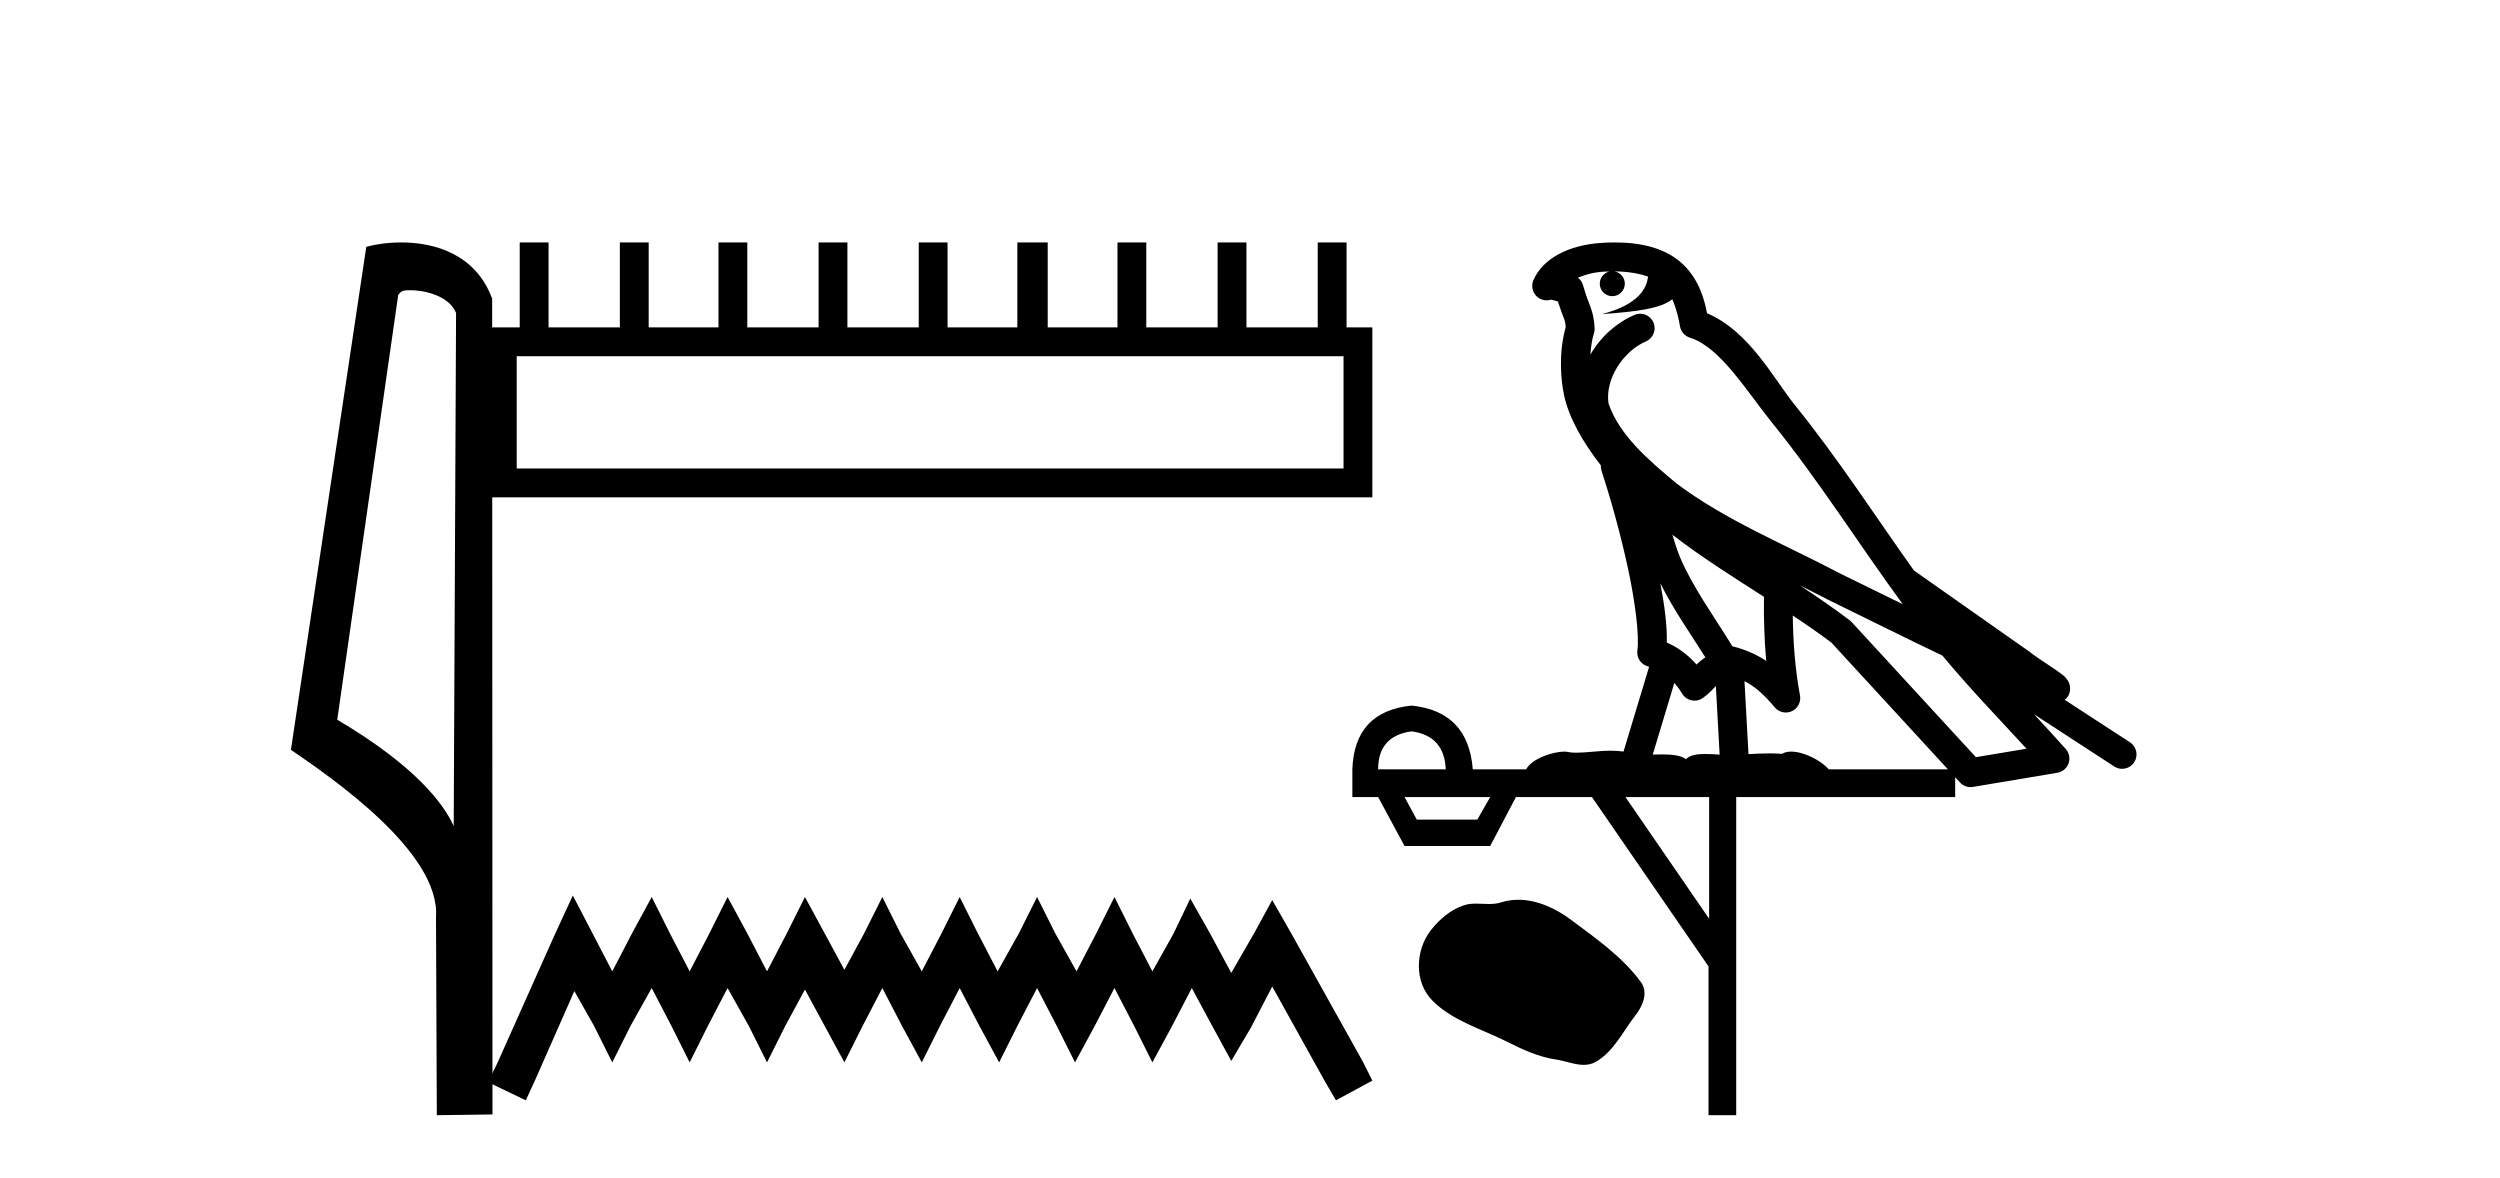
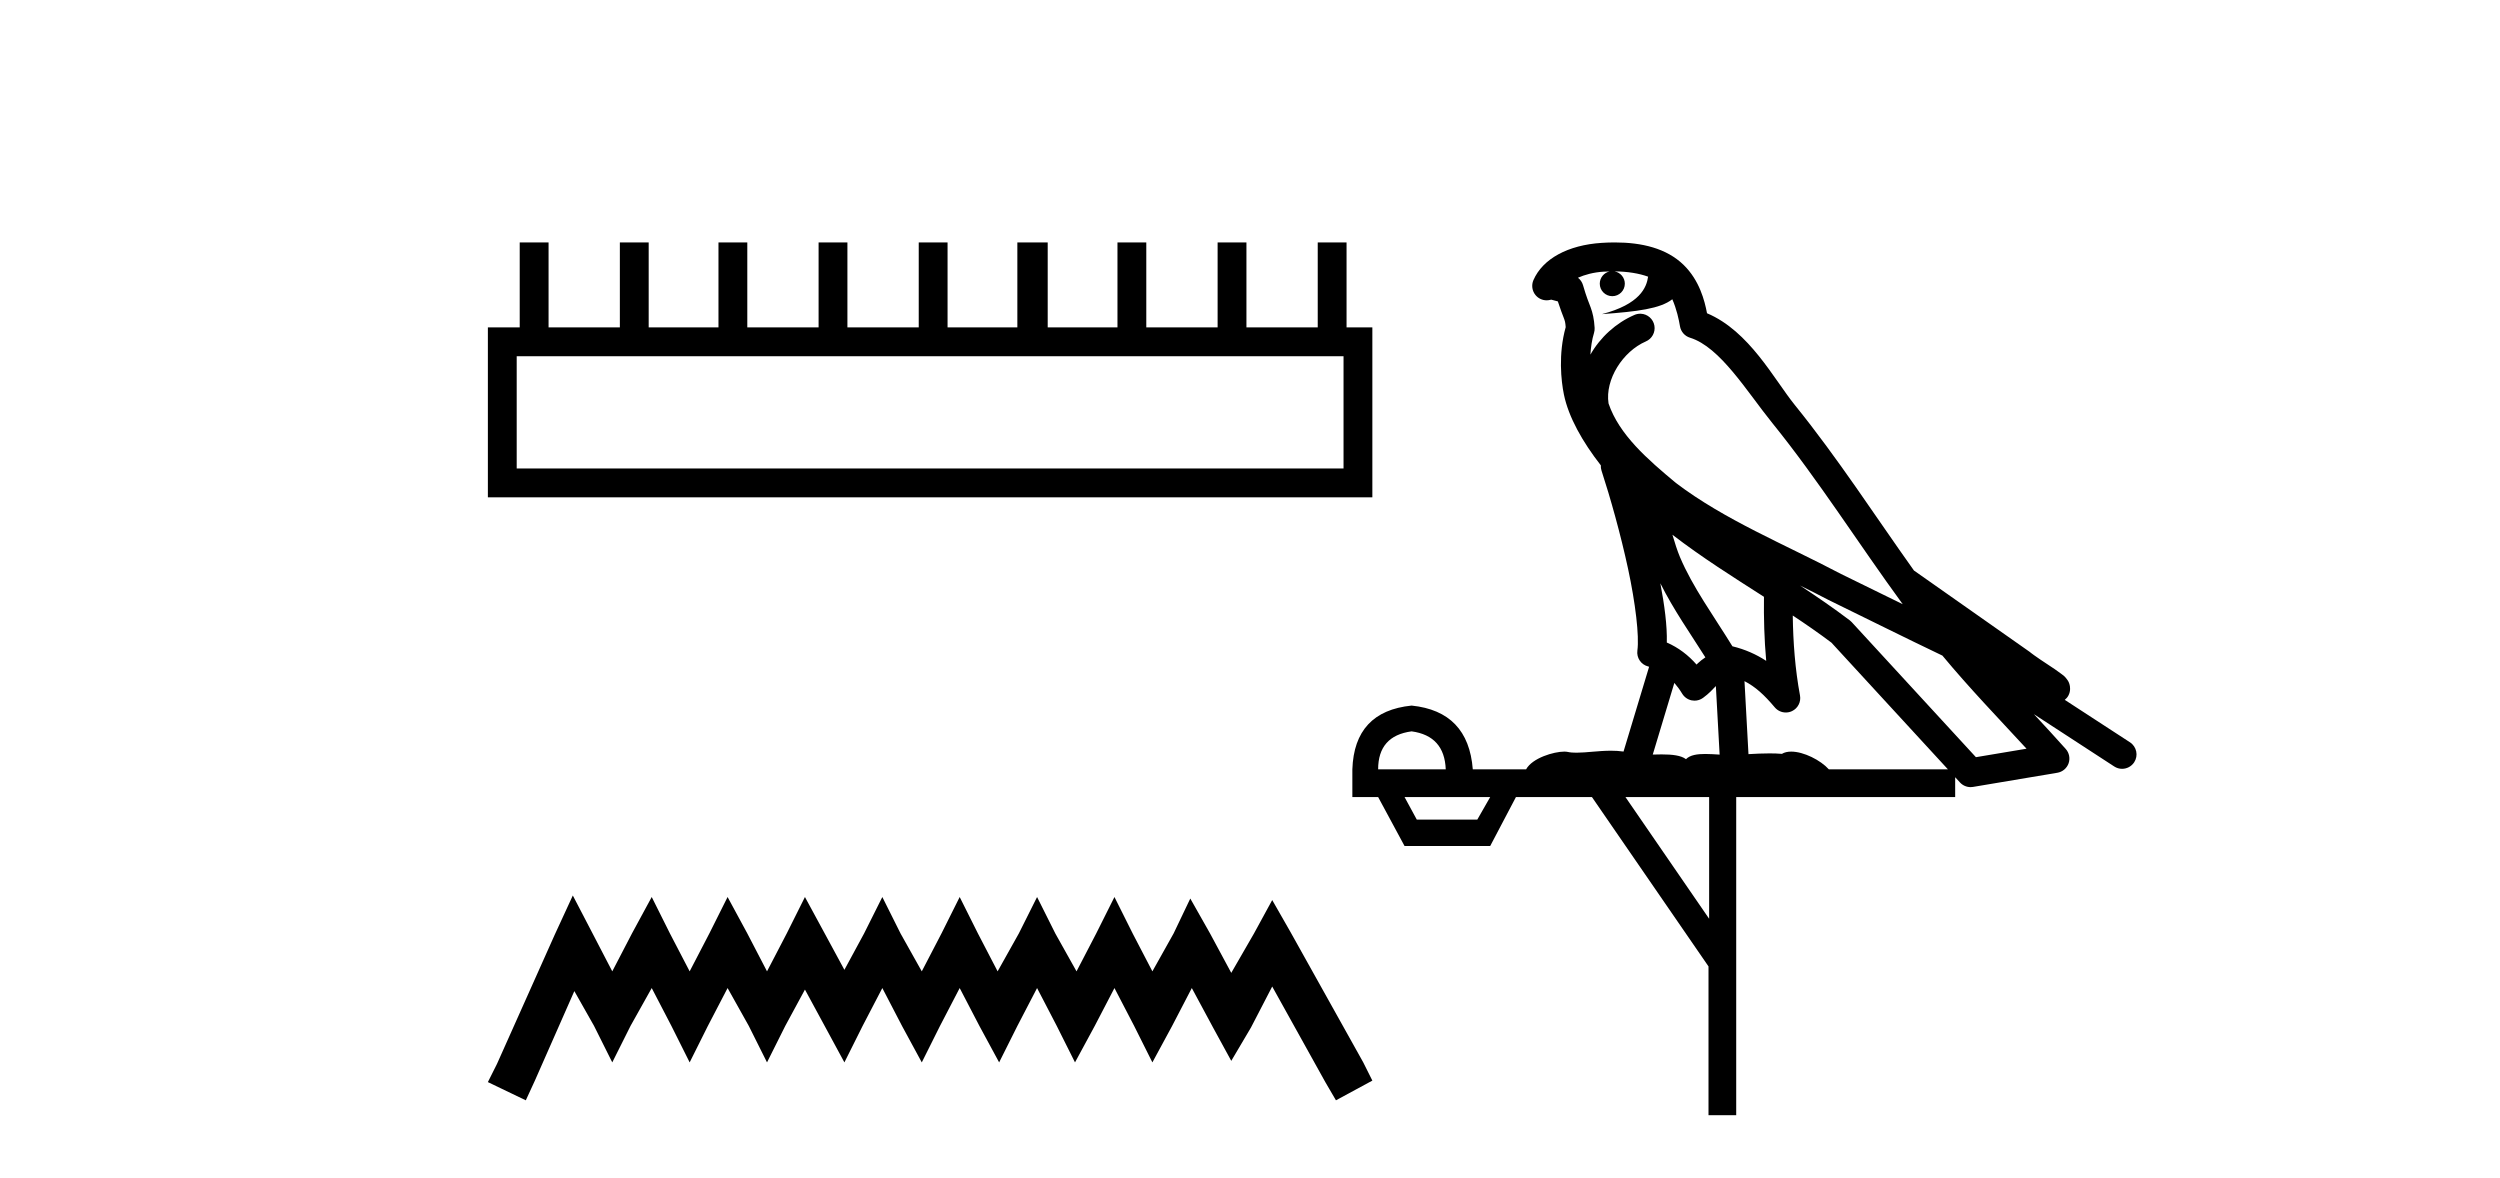
<svg xmlns="http://www.w3.org/2000/svg" width="87.0" height="41.0">
-   <path d="M 14.259 10.1 C 14.884 10.1 15.648 10.34 15.871 10.89 L 15.789 28.751 L 15.789 28.751 C 15.473 28.034 14.531 26.699 11.736 25.046 L 13.858 10.263 C 13.958 10.157 13.955 10.1 14.259 10.1 ZM 15.789 28.751 L 15.789 28.751 C 15.789 28.751 15.789 28.751 15.789 28.751 L 15.789 28.751 L 15.789 28.751 ZM 13.962 8.437 C 13.484 8.437 13.053 8.505 12.747 8.588 L 10.124 26.094 C 11.512 27.044 15.325 29.648 15.173 31.91 L 15.201 38.809 L 17.138 38.783 L 17.127 10.393 C 16.551 8.837 15.12 8.437 13.962 8.437 Z" style="fill:#000000;stroke:none" />
  <path d="M 46.755 12.397 L 46.755 16.303 L 17.981 16.303 L 17.981 12.397 ZM 18.086 8.437 L 18.086 11.393 L 16.978 11.393 L 16.978 17.307 L 47.758 17.307 L 47.758 11.393 L 46.86 11.393 L 46.86 8.437 L 45.857 8.437 L 45.857 11.393 L 43.376 11.393 L 43.376 8.437 L 42.373 8.437 L 42.373 11.393 L 39.891 11.393 L 39.891 8.437 L 38.888 8.437 L 38.888 11.393 L 36.46 11.393 L 36.46 8.437 L 35.404 8.437 L 35.404 11.393 L 32.975 11.393 L 32.975 8.437 L 31.972 8.437 L 31.972 11.393 L 29.49 11.393 L 29.49 8.437 L 28.487 8.437 L 28.487 11.393 L 26.006 11.393 L 26.006 8.437 L 25.003 8.437 L 25.003 11.393 L 22.574 11.393 L 22.574 8.437 L 21.571 8.437 L 21.571 11.393 L 19.09 11.393 L 19.09 8.437 Z" style="fill:#000000;stroke:none" />
  <path d="M 19.934 31.163 L 19.301 32.536 L 17.295 37.024 L 16.978 37.657 L 18.298 38.291 L 18.614 37.605 L 19.987 34.49 L 20.674 35.704 L 21.307 36.971 L 21.941 35.704 L 22.68 34.384 L 23.366 35.704 L 24 36.971 L 24.633 35.704 L 25.32 34.384 L 26.059 35.704 L 26.692 36.971 L 27.326 35.704 L 28.012 34.437 L 28.699 35.704 L 29.385 36.971 L 30.018 35.704 L 30.705 34.384 L 31.391 35.704 L 32.078 36.971 L 32.711 35.704 L 33.397 34.384 L 34.084 35.704 L 34.77 36.971 L 35.404 35.704 L 36.09 34.384 L 36.776 35.704 L 37.41 36.971 L 38.096 35.704 L 38.783 34.384 L 39.469 35.704 L 40.103 36.971 L 40.789 35.704 L 41.475 34.384 L 42.214 35.757 L 42.848 36.918 L 43.534 35.757 L 44.273 34.331 L 46.121 37.657 L 46.491 38.291 L 47.758 37.605 L 47.441 36.971 L 44.907 32.431 L 44.273 31.322 L 43.64 32.483 L 42.848 33.856 L 42.109 32.483 L 41.422 31.269 L 40.842 32.483 L 40.103 33.803 L 39.416 32.483 L 38.783 31.216 L 38.149 32.483 L 37.463 33.803 L 36.724 32.483 L 36.09 31.216 L 35.456 32.483 L 34.717 33.803 L 34.031 32.483 L 33.397 31.216 L 32.764 32.483 L 32.078 33.803 L 31.338 32.483 L 30.705 31.216 L 30.071 32.483 L 29.385 33.75 L 28.699 32.483 L 28.012 31.216 L 27.379 32.483 L 26.692 33.803 L 26.006 32.483 L 25.32 31.216 L 24.686 32.483 L 24 33.803 L 23.313 32.483 L 22.68 31.216 L 21.993 32.483 L 21.307 33.803 L 20.621 32.483 L 19.934 31.163 Z" style="fill:#000000;stroke:none" />
  <path d="M 56.186 9.444 C 56.639 9.448 57.038 9.513 57.354 9.628 C 57.301 10.005 57.069 10.588 55.746 10.932 C 56.977 10.843 57.781 10.742 58.196 10.414 C 58.346 10.752 58.427 11.134 58.463 11.353 C 58.494 11.541 58.629 11.696 58.811 11.752 C 59.865 12.075 60.792 13.629 61.681 14.727 C 63.282 16.706 64.669 18.912 66.215 21.026 C 65.501 20.676 64.789 20.325 64.072 19.976 C 62.078 18.927 60.032 18.102 58.324 16.809 C 57.331 15.982 56.347 15.129 55.977 14.04 C 55.85 13.201 56.478 12.229 57.273 11.883 C 57.489 11.792 57.614 11.563 57.573 11.332 C 57.532 11.1 57.335 10.928 57.101 10.918 C 57.093 10.918 57.086 10.918 57.079 10.918 C 57.007 10.918 56.936 10.933 56.871 10.963 C 56.236 11.24 55.691 11.735 55.346 12.341 C 55.362 12.085 55.399 11.822 55.472 11.585 C 55.489 11.529 55.496 11.47 55.493 11.411 C 55.476 11.099 55.423 10.882 55.355 10.698 C 55.286 10.514 55.212 10.35 55.089 9.924 C 55.059 9.821 54.997 9.73 54.913 9.665 C 55.149 9.561 55.445 9.477 55.802 9.454 C 55.874 9.449 55.943 9.449 56.013 9.447 L 56.013 9.447 C 55.818 9.49 55.672 9.664 55.672 9.872 C 55.672 10.112 55.867 10.307 56.108 10.307 C 56.349 10.307 56.544 10.112 56.544 9.872 C 56.544 9.658 56.389 9.481 56.186 9.444 ZM 58.2 18.609 C 59.221 19.395 60.314 20.083 61.386 20.769 C 61.377 21.509 61.396 22.252 61.464 22.998 C 61.116 22.771 60.732 22.599 60.288 22.491 C 59.628 21.419 58.904 20.432 58.462 19.384 C 58.371 19.166 58.284 18.896 58.2 18.609 ZM 57.78 20.298 C 58.241 21.223 58.828 22.053 59.347 22.876 C 59.247 22.943 59.157 23.013 59.086 23.081 C 59.067 23.099 59.057 23.11 59.04 23.127 C 58.755 22.8 58.407 22.534 58.005 22.36 C 58.02 21.773 57.925 21.065 57.78 20.298 ZM 62.64 20.376 L 62.64 20.376 C 62.97 20.538 63.297 20.702 63.618 20.871 C 63.623 20.873 63.627 20.876 63.632 20.878 C 64.948 21.52 66.264 22.179 67.596 22.815 C 68.534 23.946 69.547 24.996 70.523 26.055 C 69.936 26.153 69.349 26.251 68.762 26.35 C 67.321 24.782 65.879 23.215 64.438 21.648 C 64.418 21.626 64.395 21.606 64.372 21.588 C 63.809 21.161 63.227 20.763 62.64 20.376 ZM 58.267 23.765 C 58.365 23.877 58.456 24.001 58.54 24.14 C 58.613 24.26 58.732 24.345 58.87 24.373 C 58.903 24.379 58.937 24.383 58.97 24.383 C 59.075 24.383 59.178 24.35 59.264 24.287 C 59.475 24.135 59.603 23.988 59.712 23.875 L 59.843 26.26 C 59.674 26.25 59.503 26.238 59.343 26.238 C 59.062 26.238 58.814 26.274 58.672 26.419 C 58.503 26.289 58.199 26.253 57.821 26.253 C 57.724 26.253 57.622 26.255 57.516 26.259 L 58.267 23.765 ZM 49.124 25.451 C 49.886 25.555 50.282 25.996 50.312 26.773 L 47.959 26.773 C 47.959 25.996 48.347 25.555 49.124 25.451 ZM 62.388 21.42 L 62.388 21.42 C 62.85 21.726 63.302 22.038 63.734 22.364 C 65.085 23.834 66.437 25.304 67.788 26.773 L 63.644 26.773 C 63.355 26.453 62.769 26.156 62.334 26.156 C 62.211 26.156 62.099 26.18 62.011 26.234 C 61.873 26.222 61.728 26.218 61.578 26.218 C 61.343 26.218 61.097 26.229 60.847 26.244 L 60.708 23.704 L 60.708 23.704 C 61.086 23.898 61.394 24.179 61.763 24.617 C 61.861 24.733 62.002 24.795 62.147 24.795 C 62.219 24.795 62.292 24.78 62.361 24.747 C 62.567 24.65 62.681 24.427 62.64 24.203 C 62.47 23.286 62.401 22.358 62.388 21.42 ZM 51.859 27.737 L 51.41 28.522 L 49.304 28.522 L 48.878 27.737 ZM 59.478 27.737 L 59.478 31.973 L 56.565 27.737 ZM 56.198 8.437 C 56.182 8.437 56.166 8.437 56.149 8.437 C 56.013 8.438 55.877 8.443 55.738 8.452 L 55.738 8.452 C 54.567 8.528 53.688 9.003 53.363 9.749 C 53.288 9.923 53.316 10.125 53.438 10.271 C 53.535 10.387 53.676 10.451 53.823 10.451 C 53.862 10.451 53.9 10.447 53.938 10.438 C 53.968 10.431 53.974 10.427 53.98 10.427 C 53.986 10.427 53.992 10.432 54.03 10.44 C 54.067 10.449 54.129 10.467 54.213 10.489 C 54.304 10.772 54.374 10.942 54.414 11.049 C 54.46 11.17 54.474 11.213 54.486 11.385 C 54.225 12.318 54.327 13.254 54.424 13.729 C 54.585 14.516 55.072 15.378 55.709 16.194 C 55.706 16.255 55.712 16.316 55.732 16.375 C 56.04 17.318 56.4 18.6 56.657 19.795 C 56.914 20.99 57.05 22.136 56.981 22.637 C 56.946 22.892 57.108 23.132 57.357 23.193 C 57.368 23.196 57.378 23.2 57.389 23.203 L 56.499 26.154 C 56.355 26.133 56.208 26.125 56.062 26.125 C 55.63 26.125 55.203 26.194 54.86 26.194 C 54.747 26.194 54.643 26.187 54.551 26.166 C 54.52 26.159 54.481 26.156 54.436 26.156 C 54.078 26.156 53.328 26.374 53.108 26.773 L 51.253 26.773 C 51.149 25.429 50.439 24.689 49.124 24.554 C 47.795 24.689 47.107 25.429 47.062 26.773 L 47.062 27.737 L 47.959 27.737 L 48.878 29.441 L 51.859 29.441 L 52.755 27.737 L 55.399 27.737 L 59.456 33.631 L 59.456 38.808 L 60.42 38.808 L 60.42 27.737 L 68.04 27.737 L 68.04 27.047 C 68.096 27.108 68.152 27.169 68.208 27.23 C 68.303 27.334 68.438 27.392 68.577 27.392 C 68.604 27.392 68.632 27.389 68.66 27.385 C 69.638 27.221 70.617 27.057 71.596 26.892 C 71.776 26.862 71.926 26.736 71.987 26.564 C 72.047 26.391 72.009 26.199 71.887 26.063 C 71.522 25.654 71.151 25.252 70.78 24.853 L 70.78 24.853 L 73.575 26.673 C 73.659 26.728 73.754 26.755 73.848 26.755 C 74.012 26.755 74.173 26.674 74.27 26.527 C 74.421 26.294 74.355 25.984 74.123 25.832 L 71.854 24.355 C 71.902 24.316 71.948 24.267 71.982 24.202 C 72.064 24.046 72.042 23.886 72.015 23.802 C 71.988 23.719 71.959 23.679 71.935 23.647 C 71.842 23.518 71.793 23.497 71.727 23.446 C 71.66 23.395 71.586 23.343 71.506 23.287 C 71.345 23.177 71.158 23.056 70.998 22.949 C 70.838 22.842 70.688 22.73 70.683 22.725 C 70.667 22.711 70.651 22.698 70.633 22.685 C 69.296 21.744 67.957 20.805 66.62 19.864 C 66.616 19.861 66.611 19.859 66.607 19.856 C 65.248 17.95 63.961 15.949 62.461 14.096 C 61.731 13.193 60.879 11.524 59.404 10.901 C 59.322 10.459 59.139 9.754 58.588 9.217 C 57.992 8.638 57.13 8.437 56.198 8.437 Z" style="fill:#000000;stroke:none" />
-   <path d="M 52.837 31.312 C 52.634 31.312 52.431 31.341 52.23 31.405 C 52.095 31.448 51.955 31.459 51.815 31.459 C 51.665 31.459 51.514 31.446 51.365 31.446 C 51.225 31.446 51.087 31.458 50.953 31.501 C 50.492 31.649 50.096 31.988 49.798 32.366 C 49.255 33.056 49.199 34.174 49.853 34.826 C 50.567 35.539 51.562 35.806 52.437 36.248 C 52.984 36.524 53.546 36.784 54.157 36.873 C 54.469 36.918 54.798 37.057 55.116 37.057 C 55.262 37.057 55.406 37.027 55.545 36.946 C 56.166 36.583 56.477 35.892 56.907 35.343 C 57.167 35.012 57.371 34.543 57.101 34.174 C 56.458 33.294 55.542 32.661 54.675 32.012 C 54.149 31.618 53.497 31.312 52.837 31.312 Z" style="fill:#000000;stroke:none" />
</svg>